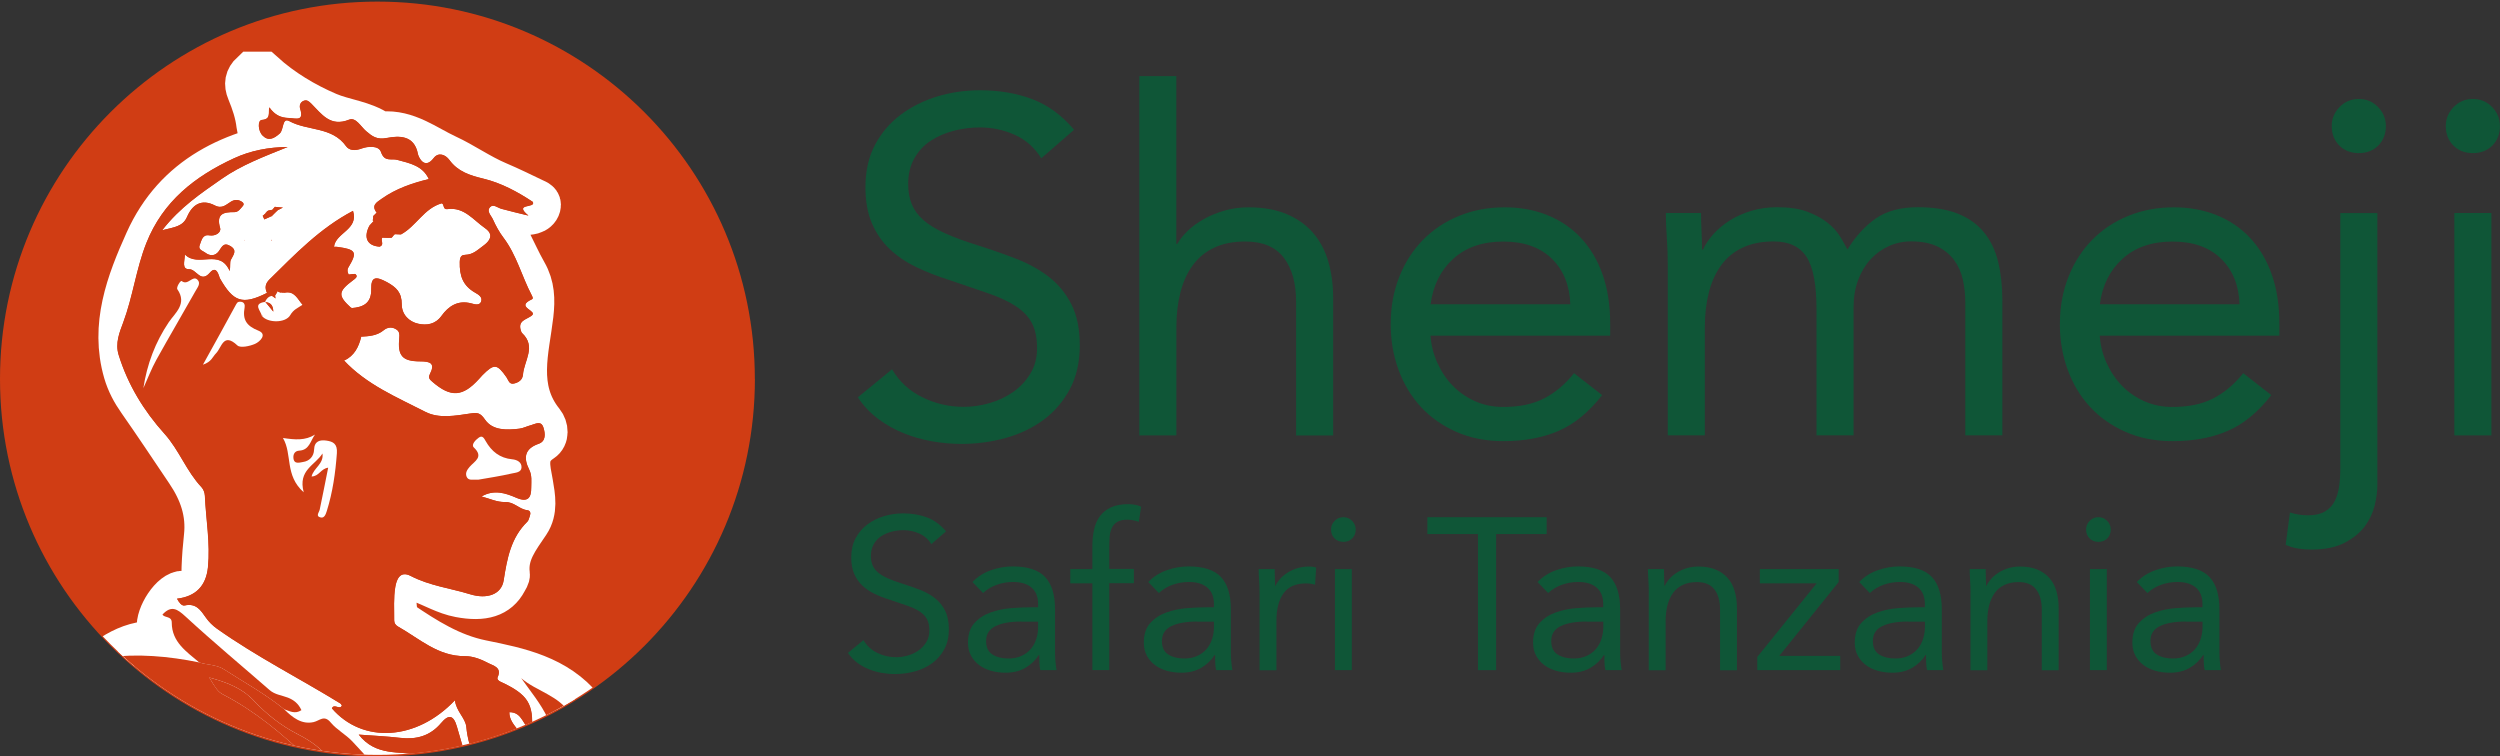
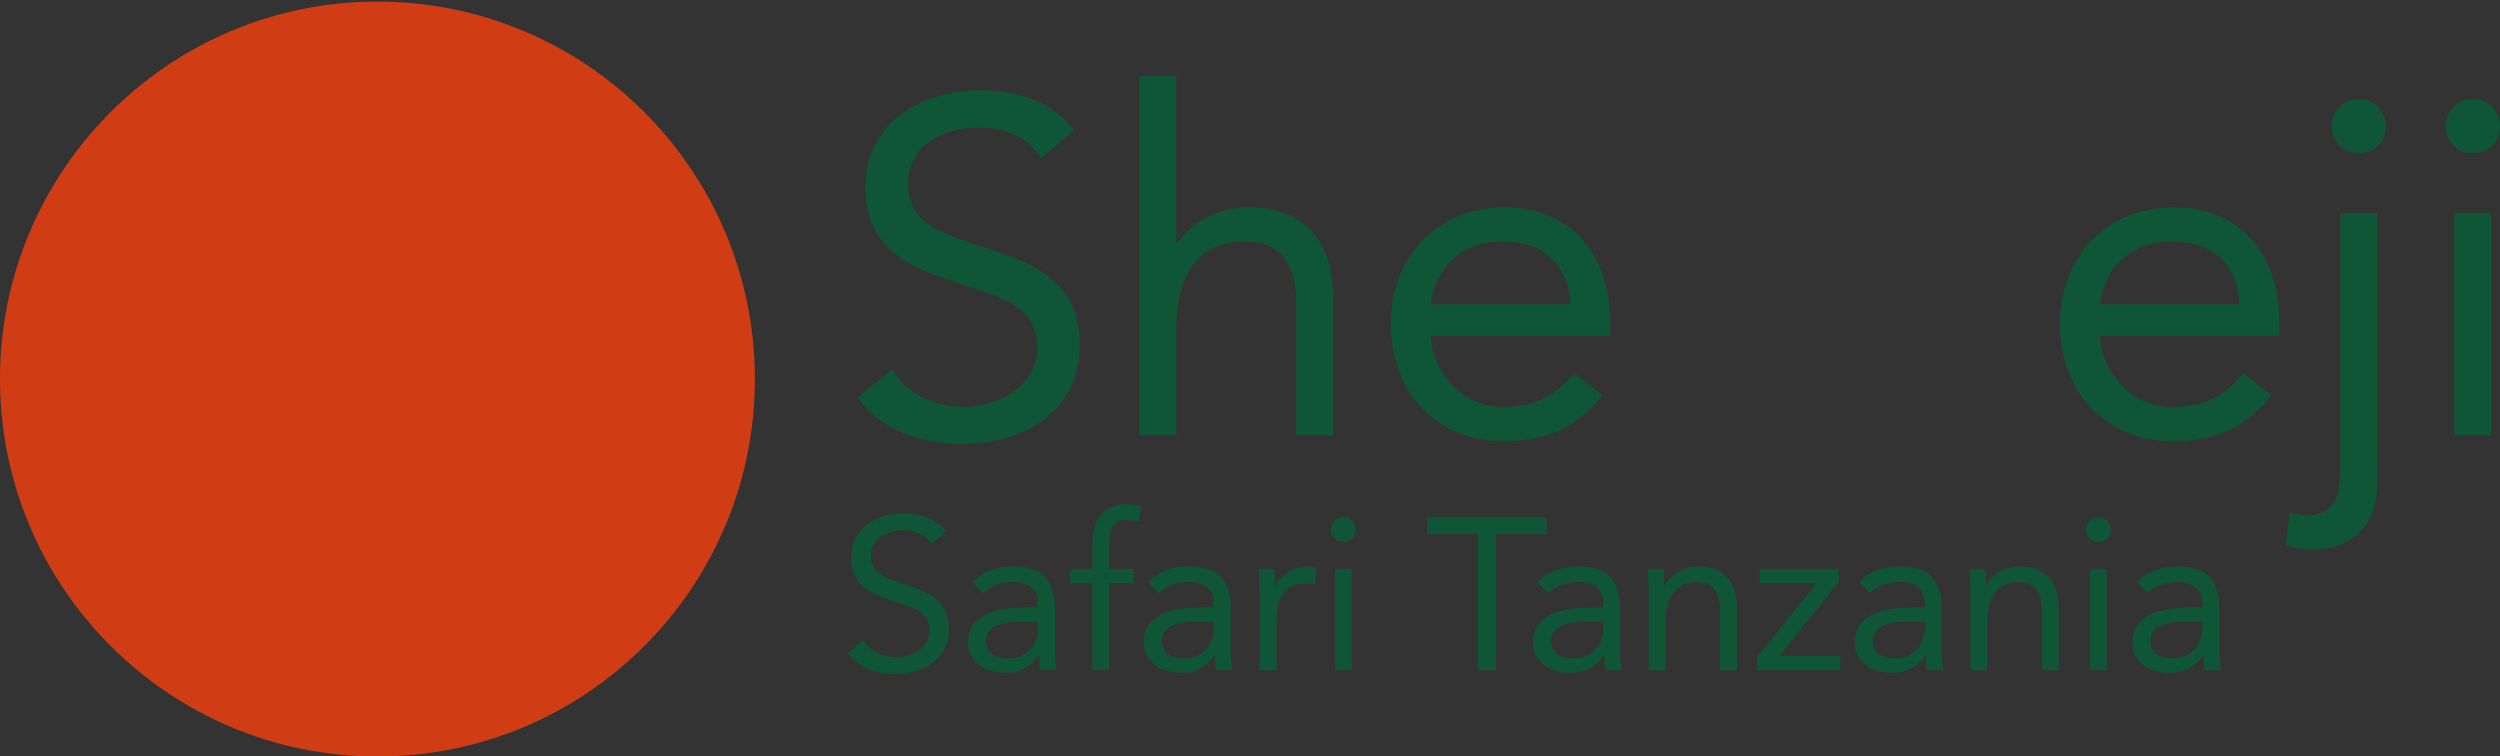
<svg xmlns="http://www.w3.org/2000/svg" id="Capa_2" viewBox="0 0 468.11 141.64">
  <rect x="0" y="0" width="468.11" height="141.64" fill="#333333" stroke="none" />
  <defs>
    <style>      .cls-1, .cls-2 {        fill-rule: evenodd;      }      .cls-1, .cls-3 {        fill: #fff;      }      .cls-2, .cls-4 {        fill: #d03d14;      }      .cls-5 {        fill: #0f5637;      }      .cls-6 {        clip-rule: evenodd;        fill: none;      }      .cls-3 {        stroke: #fff;        stroke-miterlimit: 10;        stroke-width: 7.72px;      }      .cls-7 {        clip-path: url(#clippath);      }    </style>
    <clipPath id="clippath">
-       <path class="cls-6" d="M141.35,70.68c0,39.03-31.64,70.67-70.67,70.67S0,109.7,0,70.68,31.64,0,70.67,0s70.67,31.64,70.67,70.68Z" />
-     </clipPath>
+       </clipPath>
  </defs>
  <g id="Capa_1-2" data-name="Capa_1">
    <g>
      <path class="cls-2" d="M141.35,70.97c0,39.04-31.64,70.68-70.67,70.68S0,110,0,70.97,31.64.3,70.67.3s70.67,31.64,70.67,70.67Z" />
      <g class="cls-7">
        <g>
          <g id="SQ768b">
            <path class="cls-3" d="M127.44,156.54c0,2.29.89,5.46-.25,6.63-1.13,1.15-4.32.26-6.62.26-32.57,0-65.15-.02-97.73.05-2.18,0-2.9-.23-2.87-2.71.17-12.51.08-25.03.08-37.54,2.2-1.57,4.59-2.72,7.28-3.05,1.65-.2,2.4-.77,2.15-2.57-.32-2.37,2.59-6.99,4.84-6.88,3.86.19,3.46-2.13,3.54-4.51.07-1.91.22-3.81.43-5.72.5-4.5-.85-8.36-3.38-12.11-2.99-4.43-5.94-8.89-9.01-13.27-1.16-1.65-2.09-3.38-2.67-5.36-2.57-8.84.55-16.98,3.99-24.62,5.49-12.24,16.37-17.29,29.11-18.97.98-.13,2.53.31,2.55-1.09.02-1.33-1.58-1.38-2.66-1.69-1.28-.38-1.79.51-2.56,1.29-2.05,2.05-5.25,1.37-5.53-1.22-.25-2.24-.96-4.28-1.79-6.3-.6-1.43-.4-2.58.72-3.62h2.3c3.59,3.25,7.8,5.75,12.09,7.59,3.04,1.3,6.64,1.54,9.56,3.54.14.09.37.08.56.07,4.67-.41,8.28,2.53,12.1,4.3,3.22,1.49,6.23,3.65,9.58,5.07,2.29.97,4.52,2.07,6.76,3.14.58.27,1.35.52,1.12,1.41-.18.69-.76,1.14-1.41,1.32-1.13.31-2.28.15-3.41-.12-1.39-.34-2.78-.68-4.86-1.17,3.51,4.06,4.89,8.4,7.12,12.29,1.46,2.55,1.53,5.1,1.2,7.98-.78,6.75-3.09,13.74,1.97,19.99.87,1.08,1.02,2.88-.21,3.68-3.28,2.13-2.34,4.92-1.83,7.85.43,2.5.93,5.18-.61,7.49-1.97,2.95-4.24,5.71-3.73,9.61.05.41-.31.89-.53,1.31-1.49,2.81-4.28,3.71-8.8,2.85-2.67-.5-4.99-1.91-7.5-2.83-1.15-.42-2.37-1.04-3.52-.08-1.19.98-1.19,6.65.15,7.55,4.66,3.15,9.36,6.15,15.07,7.31,7.01,1.42,14.08,2.87,19.02,8.93,2.23,2.74,4.81,5.18,7.23,7.77.72.78,1.08,1.73,1.52,2.69,2.33,5.04,5.56,9.49,9.46,13.45Z" />
          </g>
          <g id="QlRuoZ">
            <g>
              <path class="cls-4" d="M49.19,40.4c.1.22.19.44.29.66v.03c.48-.21.94-.42,1.41-.63.2-.21.41-.41.62-.62.19-.18.39-.37.58-.55l-.04.05c.3-.15.6-.31.9-.46l.02-.14s.02.14,0,.13c-.23-.02-.47-.04-.7-.06-.27-.03-.53-.05-.8-.08-.17.2-.34.4-.52.61-.46,0-.91.03-1.15.53-.22.2-.43.4-.65.59l.03-.06ZM50.9,45.04c.06.03-.33-.35.03-.05-.05-.02-.11-.03-.16-.04.04.03.08.06.12.08ZM45.8,44.91s.02.05.02.06l-.07.09.05-.14ZM73.34,44.51c.18-.22.36-.44.54-.66.4.02.8.03,1.2.05,2.85-1.54,4.31-4.9,7.64-5.83.53.19.16,1.22,1.06,1.09,3.14-.45,4.88,2.08,7.04,3.56,1.15.78,1.6,1.9-.32,3.3-1.13.82-1.9,1.64-3.37,1.7-.55.02-1.01.16-1.04,1.33-.07,2.61.59,4.43,2.84,5.73.61.36,1.51.84,1.15,1.73-.31.75-1.21.47-1.8.31-2.51-.68-4.28.48-5.62,2.35-1.15,1.59-2.77,1.78-4.31,1.46-1.77-.37-3.12-1.75-3.12-3.64,0-2.2-.97-3.18-2.84-4.19-2.01-1.08-2.92-1-2.87,1.31.06,2.69-1.49,3.42-3.71,3.59-2.59-2.35-2.54-3.1.34-5.25.35-.26.91-.61.48-1.06-.21-.22-.87,0-1.33.02-.24-.43-.32-.89-.06-1.33,1.74-2.9,1.47-3.37-2.13-3.86-.19,0-.37,0-.56-.01.3-2.64,4.67-3.19,3.56-6.72-6.21,3.26-10.84,8.13-15.62,12.82-.83.81-.93,1.57-.49,2.54-4.64,2.33-6.32,1.65-8.83-2.76-.14-.24-.54-2.57-1.85-1.04-1.75,2.04-2.51-.66-3.89-.64-1.44.02-.84-1.47-.8-2.77,2.49,2.55,6.52-1.2,8.39,3.11.17-1,0-1.63.21-2.08.46-.95,1.31-1.79-.14-2.63-1.27-.73-1.55.26-2.13,1.03-.66.88-1.63.92-2.51.24-.48-.37-1.41-.55-1.04-1.44.34-.83.47-2.03,1.81-1.8,1.19.19,2.24-.58,2.01-1.36-.78-2.68.61-3.02,2.66-2.99.75,0,1.14-.65,1.57-1.13.32-.36.12-.67-.29-.89-.65-.35-1.21-.34-1.88.04-.92.54-1.65,1.46-3.07.72-2.39-1.23-4.16-.24-5.18,2.14-.78,1.82-2.38,1.94-4.67,2.51,3.41-4.36,7.3-6.93,11.1-9.59,3.79-2.66,8.14-4.26,12.41-6-3.57.04-6.93.67-10.06,2.12-7.3,3.37-13.3,8.05-16.4,15.86-1.92,4.84-2.52,10.02-4.34,14.89-.67,1.8-1.54,3.85-.85,6.07,1.74,5.59,4.71,10.47,8.59,14.77,2.75,3.05,4.11,7.01,6.92,9.99.37.39.61,1.03.63,1.57.2,4.48,1.04,8.93.58,13.43q-.53,5.25-5.79,5.88c.33.65.86,1.4,1.43,1.27,2.16-.49,3.02.92,4.02,2.34.54.77,1.26,1.46,2.03,2.01,7.37,5.22,15.44,9.29,23.12,14.01.12.08.18.27.27.39-.41.88-1.47-.46-1.87.52,5.74,6.63,15.83,6.09,23.04-1.53.21,2.07,1.98,3.34,2.13,5.02.37,4.27,2.55,7.95,3.41,12.05.46,2.17,2.37,2.54,3.87,1.1,2.93-2.81,3.19-7.51.58-10.75-.33-.41-.55-.78.09-1.36,1.29.66,1.78,2.22,2.91,3.14.74-3.01-2.85-4.16-2.81-6.96,2.55-.04,2.54,2.73,4.19,3.54.43-5.08-.71-6.87-5.86-9.25-.35-.16-.7-.46-.51-.86.85-1.84-.92-2.16-1.77-2.62-1.31-.71-2.88-1.31-4.34-1.3-5.08.05-8.55-3.29-12.55-5.54-.46-.26-.72-.64-.72-1.15.02-2.1-.15-4.24.21-6.29.21-1.22.81-3.12,2.88-2.04,3.52,1.84,7.44,2.3,11.16,3.44,3.14.96,5.84.03,6.25-2.62.64-4.08,1.34-7.97,4.44-10.99.25-.25.31-.69.45-1.04.21-.53.12-1.03-.48-1.1-1.5-.17-2.45-1.59-4.17-1.53-1.45.06-2.92-.66-4.39-1.04,2.36-1.36,4.5-.63,6.54.25,2.19.94,2.79-.06,2.77-1.96,0-1.11.17-2.21-.38-3.31-1.08-2.17-.93-3.91,1.78-4.85,1.34-.47,1.25-1.83.9-2.98-.44-1.44-1.49-.73-2.34-.5-.74.19-1.44.57-2.19.66-2.37.28-5.01.37-6.44-1.72-.88-1.29-1.45-1.31-2.68-1.13-2.84.42-5.92,1.01-8.47-.3-5.37-2.75-11.05-5.11-15.28-9.67l.12.04c1.85-.88,2.66-2.51,3.13-4.38l-.07-.05c1.53-.09,3.03-.16,4.32-1.23.69-.57,1.6-.66,2.41-.09.54.37.55.94.49,1.54-.33,3.31.51,4.39,3.88,4.4,1.92,0,2.91.33,1.85,2.39-.36.7-.03,1.01.45,1.42,3.47,3,5.7,2.86,8.8-.58.19-.21.38-.43.58-.64,2.19-2.2,2.74-2.15,4.51.38.36.51.48,1.38,1.39,1.18.89-.2,1.62-.69,1.7-1.69.21-2.59,2.52-5.22-.16-7.75-.13-.12-.19-.33-.25-.51-.58-1.9,1.05-1.99,2.06-2.79,1.1-.86-2.71-1.46-.5-2.77.6-.35.9-.23.48-1.03-1.86-3.54-2.81-7.5-5.29-10.78-.76-1-1.44-2.22-1.97-3.42-.32-.71-1.27-1.53-.52-2.31.59-.62,1.39.13,2.1.33,1.68.47,3.38.85,5.07,1.27-2.92-2.4,1.46-1.3.82-2.56-2.76-1.83-5.87-3.54-9.29-4.36-2.51-.61-4.73-1.31-6.32-3.48-.76-1.04-2.07-1.51-2.94-.37-1.78,2.33-2.87-.29-2.96-.75-.67-3.63-3.66-3.42-5.81-3.01-1.91.36-2.74-.31-3.89-1.28-.99-.85-1.94-2.65-3.17-2.15-3.56,1.43-5.17-1.08-7.1-3-.48-.47-.84-.76-1.43-.52-.62.25-.82.91-.66,1.44.78,2.49-.77,1.81-2.14,1.77-1.46-.05-2.58-.52-3.62-1.99-.25.99.38,2.21-1.38,2.35-.86.07-.75,2.07.12,2.93,1.08,1.08,2.08.6,3.19-.38.82-.73.42-3.08,1.82-2.32,3.42,1.86,7.99,1,10.62,4.69.58.81,1.68.88,2.88.44,1.2-.45,3.23-.59,3.65.63.66,1.96,1.92,1.17,3.06,1.49,2.27.62,4.75,1.07,5.9,3.6-3.12.77-6.13,1.79-8.79,3.67-.96.68-2.06,1.23-.97,2.63l-.05.02c-.2.2-.4.4-.6.59,0,.17-.02.34-.02.51.07.14.1.29.09.45-.26.27-.51.55-.77.83-1.2,2.28-.41,3.85,2.01,3.95l-.05-.04c.9-.36,0-1.22.48-1.69l-.05.04c.39.02.77.03,1.15.04.21,0,.42-.02.62-.02ZM72.78,142.15c1.02,4.52,5.99,8.82,10.33,9.01,1.05.05,2.07.13,3.11.34,3.05.63,3.98-.4,3.08-3.33-1.24-4.01-2.6-7.98-3.72-12.02-.64-2.29-1.56-2.45-2.98-.77-2.05,2.43-4.62,3.13-7.68,2.78-2.47-.29-4.95-.4-7.75-.61,3.2,4.09,7.57,3.06,11.47,3.78-2.06-.1-3.71,1.69-5.86.82ZM102.93,140.95c-1.51,5.67-6.68,7.88-11.14,11.38,3.26.1,4.5-2.62,7.16-3.56-.66,1.52-1.5,2.25-2.41,2.9-.95.68-1.97,1.26-2.96,1.88,6.62-2.1,10.03-6.73,9.36-12.61Z" />
              <path class="cls-2" d="M53.21,132.81c1.53,1.51,3.25,2.9,5.5,2.4,1.16-.26,1.97-1.43,3.22.08,1.12,1.35,2.81,2.23,4.03,3.52,2.62,2.77,5.11,5.66,7.61,8.54.66.77,1.7,1.87,1.13,2.7-.85,1.24-1.78-.26-2.67-.57-2.55-.88-5.29-1-7.87-2.01,2.83,2.35,5.03,5.65,9.2,5.71,3.16.05,5.77.95,7.25,4,1.15,2.38,2.74,4.42,4.76,6.13h-16.65c.02-.13.03-.25.05-.38.12-.91.09-1.99-1.01-1.99-1.35,0-1.97,1.24-2.49,2.37h-.57c-.19-.29-.38-.29-.57,0h-16.08c-.74-.57-1.48-1.13-2.22-1.69-.36-.13-.73-.25-1.09-.38-.2-1.04-.89-1.42-1.89-1.39-.78-.77-1.29-1.64-1-2.8.41-1.63-.32-2.57-1.85-2.96-1.61-.42-2.85-1.49-4.28-2.25-1.16-4-4.84-4.94-7.97-6.54-1.75-3.16-4.38-5.17-7.85-6.11v-16.08c5.86-.76,11.66-.25,17.42.93,1.54.49,3.22.37,4.66,1.31,3.77,2.44,7.73,4.59,11.23,7.45ZM41.77,144.33c-.21.32-.42.64-.63.95.35.12.71.23,1.07.36,1.12,2.16,3.07,3.58,4.67,5.32.26.7.7.68,1.23.31l-.05.05c.57-.99-.48-1.56-.59-2.37,1.5.5,1.33-.55,1.34-1.44v.06c-.98-1.62-2.44-2.59-4.2-3.18-.96-1.49-1.91-2.65-2.9-.02l.07-.04ZM48.22,141.44l-.11-.13v-.2c-.6-.53-1.19-1.06-1.78-1.59-.11-.15-.22-.31-.32-.47-1.23-1.39-2.9-2.11-4.49-2.96-.97-.52-1.68-.6-1.57.85l.07.03c-1.04.9.55,1.23.42,1.93v-.06c.64,2.24,2.92,1.21,4.22,2.12l-.09-.06c.22.2.45.4.67.59.56.63,1.11,1.27,1.69,1.88.81.85,1.95.68,2.51.07.96-1.07-.12-1.59-1-2l-.21-.02ZM62.06,142.64c-1.76-2.48-3.87-3.91-6.28-5.15-3.09-1.58-5.83-3.71-8.22-6.27-2.17-2.32-4.95-3.43-8.38-4.36,1.32,2.16,1.62,2.68,2.65,3.21,5.92,3.07,10.95,7.3,15.77,11.83,1.25,1.17,2.54,1.51,4.47.74Z" />
              <path class="cls-2" d="M92.85,163.34c-.05-.85-.04-1.71-.15-2.55-.21-1.63.47-2.33,2.08-2.77,8.35-2.3,12.32-8.17,12.32-15.68,0-2.94-1.88-5.9-4.57-7.84l.06.06c-1.28-2.76-3.24-5.09-5-7.58,2.91,2.51,7.1,3.22,9.2,6.76.11.18.62.37.73.28,2.6-2.07,2.65,1.1,3.86,1.85-1.84,1.07.21,1.85.2,2.78-.03,1.54,3.36,3.33-.31,4.65-.11.04-.07.51-.1.77,2.14.11.2,1.4.59,2.04,1.49,2.48,1.83,5.32,2.3,8.38,1.65-2.71-.08-5.45.78-8.03.98.49-.34,2.14,1.12,1.95,1.16-.15.63-1.25.74-2.05.29-2.22-.48-4.1-1.44-5.98,2.14,1.83,2.31,4.51,2.76,6.95.98,5.27,2.34,10.55,1.22,15.99h-26.42Z" />
              <path class="cls-2" d="M19.91,139.22c3.47.94,6.1,2.95,7.85,6.11-.71,2.52-1.96,4.72-3.86,6.54-.18.2-.36.4-.55.61-.72.16-1.41.26-1.76-.63.4-.28,1.59-.29.47-1.12-.64-.48-1.43-.78-2.16-1.17v-10.34Z" />
              <path class="cls-2" d="M65.28,51.41c.46-.02,1.12-.24,1.33-.02.43.44-.13.79-.48,1.06-2.88,2.15-2.93,2.9-.34,5.25l.06-.05q-3.91,1.74-1.9,5.7c.15.3.06.74.08,1.12-.49.35-1.6-.07-1.53.83.06.79.62,1.56,1.65,1.6l-.06-.08c.09.21.18.41.27.63,4.24,4.56,9.92,6.92,15.28,9.67,2.55,1.31,5.63.72,8.47.3,1.23-.18,1.8-.17,2.68,1.13,1.43,2.09,4.06,1.99,6.44,1.72.74-.09,1.45-.47,2.19-.66.85-.23,1.91-.94,2.34.5.35,1.14.44,2.51-.9,2.98-2.71.94-2.87,2.68-1.78,4.85.55,1.1.38,2.21.38,3.31.02,1.91-.58,2.9-2.77,1.96-2.03-.88-4.18-1.61-6.54-.25,1.47.38,2.94,1.09,4.39,1.04,1.71-.06,2.66,1.36,4.17,1.53.6.07.69.57.48,1.1-.14.35-.2.79-.45,1.04-3.1,3.03-3.8,6.91-4.44,10.99-.41,2.65-3.11,3.58-6.25,2.62-3.72-1.14-7.64-1.61-11.16-3.44-2.08-1.08-2.67.82-2.88,2.04-.35,2.05-.18,4.19-.21,6.29,0,.5.26.89.72,1.15,4,2.26,7.47,5.59,12.55,5.54,1.46-.01,3.03.59,4.34,1.3.85.46,2.62.78,1.77,2.62-.19.4.16.7.51.86,5.15,2.37,6.29,4.17,5.86,9.25-1.65-.81-1.64-3.58-4.19-3.54-.04,2.8,3.55,3.95,2.81,6.96-1.14-.92-1.63-2.48-2.91-3.14-.65.59-.43.95-.09,1.36,2.61,3.24,2.34,7.94-.58,10.75-1.5,1.44-3.42,1.07-3.87-1.1-.86-4.09-3.04-7.78-3.41-12.05-.15-1.68-1.92-2.95-2.13-5.02-7.21,7.62-17.3,8.16-23.04,1.53.4-.98,1.46.36,1.87-.52-.08-.12-.14-.31-.27-.39-7.68-4.73-15.75-8.79-23.12-14.01-.76-.55-1.49-1.24-2.03-2.01-1-1.42-1.85-2.83-4.02-2.34-.56.12-1.09-.62-1.43-1.27q5.24-.63,5.79-5.88c.45-4.5-.38-8.95-.58-13.43-.03-.54-.27-1.18-.63-1.57-2.82-2.98-4.18-6.94-6.92-9.99-3.87-4.3-6.85-9.17-8.59-14.77-.69-2.21.18-4.27.85-6.07,1.82-4.87,2.42-10.05,4.34-14.89,3.1-7.81,9.1-12.48,16.4-15.86,3.14-1.45,6.5-2.09,10.06-2.12-4.28,1.74-8.62,3.34-12.41,6-3.8,2.66-7.69,5.23-11.1,9.59,2.3-.58,3.89-.69,4.67-2.51,1.02-2.38,2.78-3.38,5.18-2.14,1.42.73,2.15-.19,3.07-.72.66-.38,1.23-.4,1.88-.04.41.22.61.54.29.89-.43.48-.82,1.14-1.57,1.13-2.05-.02-3.44.31-2.66,2.99.23.78-.82,1.55-2.01,1.36-1.34-.22-1.47.98-1.81,1.8-.37.9.56,1.08,1.04,1.44.88.68,1.86.64,2.51-.24.58-.77.86-1.76,2.13-1.03,1.45.84.59,1.68.14,2.63-.22.45-.04,1.08-.21,2.08-1.87-4.3-5.9-.56-8.39-3.11-.04,1.3-.64,2.78.8,2.77,1.38-.02,2.14,2.68,3.89.64,1.31-1.53,1.71.8,1.85,1.04,2.51,4.41,4.18,5.09,8.83,2.76.24-.03.48-.05.71-.08.08.21.17.42.26.63-.71.1-1.08.58-1.35,1.18l.07-.06c-2.48.35-.75,1.7-.63,2.67v-.06c1.02,1.38,4.45,1.42,5.33-.13.58-1.03,1.47-1.36,2.29-1.92l-.05.03c.19,0,.38,0,.58,0,.54-.17,1.08-.35,1.62-.53,2.68-1.1,4.95-2.72,6.51-5.23l-.04.09ZM60.39,84.9c.29,1.96-1.66,2.72-2.04,4.32,1.4-.02,1.71-1.46,3.11-1.65-.54,2.7-1.03,5.27-1.58,7.83-.12.57-.85,1.3.21,1.5.64.13.9-.56,1.12-1.24,1.09-3.53,1.61-7.12,1.88-10.8.13-1.77-.71-2.18-1.96-2.36-1.18-.17-2.25.06-2.31,1.69-.04,1.29-.88,2.15-2.1,2.32-.55.08-1.65.53-1.77-.74-.08-.78.29-1.35,1.1-1.39,1.89-.1,2.07-1.81,2.94-3.01-1.82,1.15-3.74.98-6,.64,1.81,3.07.29,6.99,3.89,10.17-1.12-4.2,2.14-5.05,3.52-7.28ZM89.6,89.81c1.77-.32,4.04-.65,6.26-1.16.64-.15,1.72-.17,1.78-1.09.08-1.04-.87-1.48-1.74-1.56-2.32-.22-3.87-1.47-4.97-3.41-.29-.5-.59-1.14-1.27-.66-.62.43-1.49,1.34-.95,1.85,1.91,1.81.14,2.56-.78,3.63-.43.5-.86,1.11-.58,1.82.32.82,1.1.55,2.24.58ZM37.99,68.3c1.64-.55,1.83-1.52,2.43-2.1,1.12-1.09,1.37-4.03,4.03-1.51.55.52,2.31.14,3.3-.29.91-.4,2.35-1.79.65-2.47-2.28-.9-3.02-2.09-2.6-4.33.08-.44-.02-1.01-.66-1.08-.35-.04-.65-.04-.9.43-1.95,3.62-3.96,7.2-6.25,11.36ZM26.84,72.71c.81-1.79,1.51-3.64,2.46-5.36,2.39-4.32,4.91-8.58,7.33-12.88.34-.62,1.04-1.4.36-2.09-.93-.93-1.77,1.17-2.95.25-.23-.18-1.08,1.18-.82,1.54,1.89,2.72-.44,4.44-1.6,6.15-2.55,3.76-4.08,7.86-4.77,12.39Z" />
              <path class="cls-2" d="M65.8,57.69c2.22-.17,3.77-.91,3.71-3.59-.05-2.31.86-2.39,2.87-1.31,1.87,1.01,2.84,1.99,2.84,4.19,0,1.89,1.35,3.27,3.12,3.64,1.54.33,3.16.13,4.31-1.46,1.34-1.87,3.11-3.02,5.62-2.35.59.16,1.49.44,1.8-.31.36-.9-.54-1.38-1.15-1.73-2.24-1.3-2.9-3.13-2.84-5.73.03-1.17.49-1.31,1.04-1.33,1.47-.05,2.25-.88,3.37-1.7,1.92-1.4,1.47-2.51.32-3.3-2.16-1.48-3.89-4-7.04-3.56-.9.13-.53-.9-1.06-1.09.62-.38,1.18-1.1,1.98-.85,1.35.41,1.96-.71,2.03-1.41.08-.9-1.11-1.33-1.9-1.17-1.74.35-3.09-.51-4.54-1.11-1.15-2.53-3.63-2.98-5.9-3.6-1.14-.31-2.4.48-3.06-1.49-.41-1.22-2.44-1.08-3.65-.63-1.19.45-2.3.38-2.88-.44-2.62-3.69-7.2-2.83-10.62-4.69-1.4-.76-.99,1.59-1.82,2.32-1.11.98-2.11,1.46-3.19.38-.87-.86-.98-2.87-.12-2.93,1.75-.14,1.13-1.36,1.38-2.35,1.04,1.47,2.16,1.94,3.62,1.99,1.38.05,2.92.72,2.14-1.77-.17-.54.03-1.19.66-1.44.58-.24.95.05,1.43.52,1.93,1.92,3.53,4.44,7.1,3,1.24-.5,2.18,1.3,3.17,2.15,1.15.98,1.98,1.64,3.89,1.28,2.15-.41,5.14-.62,5.81,3.01.09.47,1.18,3.08,2.96.75.87-1.14,2.18-.67,2.94.37,1.59,2.17,3.81,2.87,6.32,3.48,3.42.82,6.54,2.53,9.29,4.36.64,1.25-3.74.16-.82,2.56-1.69-.42-3.39-.8-5.07-1.27-.71-.2-1.51-.95-2.1-.33-.74.78.21,1.59.52,2.31.54,1.2,1.21,2.42,1.97,3.42,2.48,3.28,3.43,7.24,5.29,10.78.42.8.12.68-.48,1.03-2.21,1.3,1.6,1.9.5,2.77-1.01.8-2.64.89-2.06,2.79.06.18.12.39.25.51,2.69,2.53.37,5.16.16,7.75-.08.99-.81,1.49-1.7,1.69-.91.2-1.03-.67-1.39-1.18-1.77-2.53-2.32-2.58-4.51-.38-.2.2-.38.42-.58.64-3.1,3.44-5.34,3.58-8.8.58-.47-.41-.8-.73-.45-1.42,1.05-2.06.06-2.39-1.85-2.39-3.37-.01-4.21-1.09-3.88-4.4.06-.6.05-1.17-.49-1.54-.81-.57-1.72-.48-2.41.09-1.29,1.07-2.79,1.14-4.32,1.23,1.5-2.44.8-4.2-1.68-5.41l-.06.05Z" />
              <path class="cls-2" d="M72.78,142.15c2.15.87,3.79-.92,5.86-.82-3.91-.72-8.28.31-11.47-3.78,2.79.21,5.28.32,7.75.61,3.06.36,5.63-.34,7.68-2.78,1.42-1.68,2.35-1.52,2.98.77,1.12,4.04,2.49,8.01,3.72,12.02.9,2.94-.03,3.96-3.08,3.33-1.04-.21-2.05-.29-3.11-.34-4.34-.19-9.31-4.49-10.33-9.01Z" />
              <path class="cls-2" d="M53.21,132.81c-3.5-2.86-7.46-5.01-11.23-7.45-1.44-.93-3.12-.82-4.66-1.31-2.39-2.03-5.16-3.83-5.16-7.47,0-1.28-1.33-.83-1.74-1.51,1.66-1.77,2.76-1.07,4.33.38,5.12,4.72,10.48,9.18,15.73,13.76.99.86,2.26.97,3.41,1.41,1.08.42,1.98,1.09,2.55,2.35-1.2.81-2.21.17-3.22-.16Z" />
              <path class="cls-2" d="M80.29,33.52c1.45.6,2.8,1.46,4.54,1.11.79-.16,1.98.27,1.9,1.17-.06.7-.67,1.82-2.03,1.41-.8-.24-1.36.47-1.98.85-3.32.93-4.78,4.29-7.64,5.83-.32-.17-.64-.34-.97-.51-.3,0-.59-.01-.89-.01v.03c-.17-1.74-1.85-2.35-2.7-3.59-1.08-1.4.02-1.95.97-2.63,2.66-1.88,5.66-2.9,8.79-3.67Z" />
              <path class="cls-2" d="M50.69,54.76c-.24.03-.48.05-.71.08-.43-.96-.33-1.72.49-2.54,4.78-4.7,9.41-9.56,15.62-12.82,1.1,3.53-3.27,4.08-3.56,6.72-.78.38-1.46.87-1.81,1.72-.2.19-.4.38-.6.58-.39.19-.77.39-1.16.58-.57.58-1.13,1.16-1.69,1.74-.31-.02-.62-.04-.93-.06-1.04.85-2.08,1.7-3.12,2.55v.97l.02-.1c-.2.23-.41.45-.61.68-.24-.1-.48-.18-.72-.27,0,0,.06.01.06.01-.43.06-.85.11-1.27.17Z" />
              <path class="cls-2" d="M102.54,134.5c.37.87.64,1.79,1.14,2.59,5.25,8.46-.78,15.69-7.01,19.44-.31.19-.72.31-1.09.32-.91.03-2.22.61-2.59-.41-.48-1.33,1.09-1.2,1.83-1.64.99-.58,2.03-1.07,3-1.68,6.66-4.22,8.1-9.17,4.78-16.36-.34-.73-1.06-1.48.03-2.21,0,0-.07-.06-.07-.06Z" />
              <path class="cls-2" d="M115.28,140.39c.96,1.87,1.73,3.76,1.44,5.98-.11.8.43,1.89-.74,2.05-1.46.19-.14-1.46-1.12-1.95-.87,2.58.87,5.32-.78,8.03-.47-3.06-.8-5.9-2.3-8.38-.39-.65,1.55-1.94-.59-2.04.03-.26,0-.73.1-.77,3.67-1.32.28-3.11.31-4.65.02-.93-2.04-1.71-.2-2.78,1.29,1.51,2.59,3.02,3.88,4.52Z" />
              <path class="cls-2" d="M102.93,140.95c.67,5.88-2.73,10.51-9.36,12.61.99-.62,2.01-1.2,2.96-1.88.9-.65,1.75-1.38,2.41-2.9-2.66.94-3.9,3.66-7.16,3.56,4.46-3.5,9.64-5.71,11.14-11.38Z" />
              <path class="cls-2" d="M65.86,57.64c2.48,1.21,3.18,2.96,1.68,5.41l.07.05c-.93.17-1.85.37-2.53,1.13,0,0,.07-.16.07-.16l-.1.1c.21.44.1.75-.36.93l.05.05c-.19-.18-.37-.37-.56-.55l-.14-.16c-.02-.38.08-.81-.08-1.12q-2-3.96,1.9-5.7Z" />
              <path class="cls-2" d="M63.08,46.22c3.61.49,3.87.96,2.13,3.86-.26.44-.18.89.06,1.33l.04-.09c-.8.02-1.6.03-2.39.04.8-.86,2.26-1.51,1.7-2.96-.48-1.24-1.88,0-2.74-.55.4-.55.79-1.09,1.19-1.64Z" />
              <path class="cls-2" d="M71.61,44.45c-.48.47.42,1.33-.48,1.69,0,0-.09-.05-.09-.05l.14.09c-2.42-.11-3.21-1.67-2.01-3.95.54,1.04,1.27,1.87,2.44,2.22Z" />
              <path class="cls-2" d="M71.61,44.45c-1.17-.35-1.9-1.18-2.44-2.22.26-.28.51-.56.77-.83-.05-.04-.14-.08-.14-.12,0-.11.03-.22.06-.33,0-.17.01-.34.02-.51.2-.2.4-.4.6-.59l.05-.02c.85,1.23,2.52,1.85,2.7,3.59-.75.07-1.26.49-1.67,1.08l.05-.04Z" />
              <path class="cls-2" d="M65.09,64.24c.67-.76,1.59-.96,2.53-1.13-.47,1.87-1.28,3.49-3.13,4.38-.13-.22-.26-.44-.39-.67l.06.08c.18-.6.36-1.19.54-1.78.46-.18.58-.49.36-.93l.03.05Z" />
              <path class="cls-2" d="M63.08,46.22c-.4.54-.79,1.09-1.19,1.64l-.21.13c-.34-.04-.69-.07-1.03-.11l.06.05c.34-.84,1.02-1.34,1.81-1.72.18,0,.37,0,.56.01Z" />
              <path class="cls-2" d="M71.56,44.48c.41-.59.92-1.01,1.67-1.08v-.03c0,.18.02.37.06.55l.06-.07c-.21.22-.43.43-.65.64l.02.04c-.38-.02-.77-.03-1.16-.05Z" />
              <path class="cls-2" d="M50.89,40.45c-.46.21-.93.42-1.39.63.1-.23.21-.45.31-.68l-.07.07h1.22l-.07-.02Z" />
              <path class="cls-2" d="M49.8,39.87c.23-.5.68-.53,1.15-.53l-.05-.07c0,.21,0,.42,0,.63l.07-.07c-.41,0-.81,0-1.21,0l.06.04Z" />
              <path class="cls-2" d="M74.11,43.38c.32.17.65.34.97.51-.4-.02-.8-.03-1.2-.05l.04.07c.05-.18.11-.36.19-.54Z" />
              <path class="cls-2" d="M49.81,40.4c-.1.23-.21.45-.31.68,0,0-.02-.03-.02-.03-.1-.22-.19-.44-.29-.66l-.03.06c.22-.02.43-.04.65-.06Z" />
              <path class="cls-2" d="M69.86,40.94c-.02.11-.06.22-.06.33,0,.04.09.08.14.12.01-.16-.01-.31-.09-.45Z" />
              <path class="cls-2" d="M73.88,43.85c-.18.22-.36.44-.54.66h.01c0-.23,0-.45,0-.66l-.06.07c.21,0,.42,0,.63,0l-.04-.07Z" />
              <path class="cls-2" d="M45.82,44.97l-.02-.05.02.05Z" />
              <path class="cls-2" d="M50.94,45c-.37-.31.02.07-.04.04l.04-.04Z" />
              <path class="cls-2" d="M73.34,44.51c-.21,0-.41.01-.62.02l-.02-.04c.22,0,.44,0,.65.01h-.01Z" />
              <polygon class="cls-2" points="45.8 44.91 45.74 45.06 45.82 44.97 45.8 44.91" />
              <path class="cls-2" d="M52.98,38.87l-.02-.14s-.02.14-.03.13c-.01,0,.04,0,.04,0Z" />
              <path class="cls-2" d="M50.95,39.33c.18-.2.35-.4.52-.61,0,.2-.01.4-.02.59l.08-.06c-.21,0-.42,0-.63,0l.05.07Z" />
              <path class="cls-2" d="M51.45,39.32c0-.2.01-.4.02-.59.27.03.53.05.8.08-.07.18-.15.35-.22.52l.04-.05c-.21.02-.42.03-.64.04Z" />
              <path class="cls-2" d="M52.05,39.33c.08-.17.15-.35.22-.52.23.02.46.04.7.06,0,0-.05,0-.03,0-.29.16-.59.31-.89.46Z" />
              <path class="cls-2" d="M51.45,39.32c.21-.01.43-.02.64-.04-.19.18-.39.37-.58.55l.02.06v-.64l-.08.06Z" />
              <path class="cls-2" d="M49.81,40.4c-.22.02-.43.04-.65.06.21-.2.43-.4.65-.59l-.06-.04c0,.21,0,.43,0,.64l.07-.07Z" />
              <path class="cls-2" d="M51.51,39.83c-.21.2-.41.41-.62.62l.07.02v-.64l-.07.07h.64l-.02-.06Z" />
              <path class="cls-2" d="M70.48,39.83c-.2.2-.4.4-.6.59.2-.2.4-.4.6-.59Z" />
              <path class="cls-2" d="M49.19,40.4c.1.22.19.44.29.66-.1-.22-.19-.44-.29-.66Z" />
              <path class="cls-2" d="M64.09,66.81c.13.22.26.44.39.67l-.12-.04c-.09-.21-.18-.42-.27-.63Z" />
              <path class="cls-2" d="M50.9,45.04s-.08-.06-.12-.08c.05.01.1.02.16.04,0,0-.03.05-.03.05Z" />
              <path class="cls-2" d="M62.06,142.64c-1.92.77-3.22.43-4.47-.74-4.82-4.52-9.85-8.76-15.77-11.83-1.03-.53-1.33-1.04-2.65-3.21,3.43.93,6.21,2.03,8.38,4.36,2.39,2.55,5.13,4.69,8.22,6.27,2.41,1.23,4.52,2.67,6.28,5.15Z" />
              <path class="cls-2" d="M39.95,136.94c-.11-1.45.6-1.37,1.57-.85,1.59.85,3.26,1.56,4.49,2.96-1.8-.3-2.31.3-1.35,1.93-1.3-.92-3.58.12-4.22-2.12.24.13.48.24.72.36,0,0-.05.06-.05.06-.23-.12-.45-.24-.68-.37.14-.7-1.46-1.02-.42-1.93.05.01.11.03.16.04-.08-.03-.16-.05-.23-.07ZM42.15,138.09c-.07-.15-.1-.39-.22-.43-.12-.05-.32.07-.49.12.09.15.15.36.28.43.08.05.28-.07.42-.12Z" />
              <path class="cls-2" d="M48.43,141.46c.88.41,1.97.92,1,2-.55.62-1.7.79-2.51-.07-.58-.61-1.13-1.25-1.69-1.88,0,0-.05.05-.05.05-.03-.06-.11-.14-.09-.17.06-.09.15-.17.23-.25-.09-.12-.18-.23-.27-.35-.05-.9.57-1.12,1.27-1.27.59.53,1.19,1.06,1.78,1.59-.62-.08-1.14.05-1.33.72-.03.09.2.25.3.38.34-.31.69-.6,1.03-.91,0,0,.11.13.11.13l.09.2.12-.18Z" />
              <path class="cls-2" d="M46.33,139.52c-.7.15-1.32.37-1.27,1.27-.16.04-.32.09-.49.13l.09.06c-.97-1.63-.45-2.23,1.35-1.93.1.16.21.32.33.47Z" />
              <path class="cls-2" d="M48.11,141.3c-.34.3-.69.6-1.03.91-.11-.13-.33-.29-.3-.38.19-.67.71-.81,1.33-.72v.2Z" />
              <polygon class="cls-2" points="48.43 141.46 48.31 141.64 48.22 141.44 48.43 141.46" />
              <path class="cls-2" d="M44.56,140.91c.17-.04.33-.08.49-.13.09.12.17.23.27.35-.01.15-.06.29-.14.42,0,0,.05-.05.05-.05-.22-.19-.45-.39-.67-.59Z" />
              <path class="cls-2" d="M41.16,139.21c-.24-.12-.48-.23-.72-.36,0,0,0,.06,0,.06.22.12.45.24.68.36l.05-.06Z" />
              <path class="cls-1" d="M60.39,84.9c-1.38,2.24-4.64,3.08-3.52,7.28-3.6-3.19-2.09-7.1-3.89-10.17,2.26.34,4.19.51,6-.64-.87,1.2-1.05,2.9-2.94,3.01-.8.04-1.17.62-1.1,1.39.12,1.26,1.23.81,1.77.74,1.22-.17,2.06-1.03,2.1-2.32.06-1.63,1.12-1.86,2.31-1.69,1.24.18,2.09.59,1.96,2.36-.27,3.68-.78,7.28-1.88,10.8-.21.68-.48,1.37-1.12,1.24-1.06-.21-.33-.93-.21-1.5.54-2.56,1.04-5.12,1.58-7.83-1.4.19-1.71,1.63-3.11,1.65.38-1.6,2.33-2.36,2.04-4.32Z" />
              <path class="cls-1" d="M89.6,89.81c-1.14-.03-1.92.24-2.24-.58-.28-.71.15-1.32.58-1.82.92-1.07,2.69-1.82.78-3.63-.54-.51.33-1.42.95-1.85.68-.48.98.16,1.27.66,1.1,1.94,2.65,3.19,4.97,3.41.87.08,1.81.52,1.74,1.56-.06.92-1.14.94-1.78,1.09-2.22.51-4.49.85-6.26,1.16Z" />
              <path class="cls-1" d="M37.99,68.3c2.29-4.15,4.3-7.74,6.25-11.36.25-.47.55-.47.9-.43.64.07.74.64.66,1.08-.41,2.24.32,3.43,2.6,4.33,1.7.68.26,2.07-.65,2.47-.99.43-2.75.81-3.3.29-2.67-2.52-2.92.42-4.03,1.51-.6.59-.79,1.55-2.43,2.1Z" />
              <path class="cls-1" d="M26.84,72.71c.69-4.53,2.23-8.62,4.77-12.39,1.16-1.71,3.49-3.44,1.6-6.15-.25-.36.59-1.72.82-1.54,1.18.92,2.03-1.18,2.95-.25.68.69-.02,1.47-.36,2.09-2.42,4.31-4.94,8.56-7.33,12.88-.95,1.72-1.65,3.58-2.46,5.36Z" />
              <path class="cls-1" d="M51.91,54.58c.24.1.48.18.72.28l-.04-.07c.22,0,.45,0,.67,0l-.06.04c1.94-.47,2.51,1.18,3.45,2.24-.83.56-1.71.89-2.29,1.92-.88,1.56-4.31,1.51-5.34.13,0,0,.15-.05.15-.05l-.14.12c-.12-.97-1.85-2.32.64-2.67.43.53.87,1.05,1.51,1.83-.06-1.38-.68-1.73-1.58-1.77.27-.6.64-1.08,1.34-1.18l-.06-.04c.26.18.51.36.76.54,0,0-.05.02-.05.02-.02-.19-.05-.38-.08-.57l-.05.07c.15-.28.29-.55.44-.83Z" />
              <path class="cls-2" d="M56.66,57.06c-.94-1.06-1.52-2.7-3.45-2.24.01-.22.02-.43.03-.65l-.02.1v-.97c1.04-.85,2.08-1.7,3.12-2.55.12.2.24.4.35.6-.19.19-.38.38-.57.57-.21.16-.41.32-.61.48-.12.29-.23.58-.36.87,0,0-.17-.12-.17-.12l.12.11c.12-.31.24-.61.36-.92.16.11.33.22.49.32,1.14,1.49,2.35,2.64,4.19.92-.04.21-.09.42-.13.62.02.2.04.41.06.61-.42.58-.84,1.15-1.26,1.72-.54.18-1.08.36-1.62.53-.19,0-.39,0-.58,0l.05-.03Z" />
              <path class="cls-2" d="M58.82,56.55c.42-.57.84-1.15,1.26-1.72v.02c.23-.21.44-.43.65-.64l-.04.06c.97-.83,2.04-1.58,2.34-2.94l-.09.04c.8-.01,1.59-.03,2.39-.04-1.56,2.51-3.83,4.12-6.51,5.23Z" />
              <path class="cls-2" d="M64.69,65.11c-.18.59-.36,1.18-.54,1.78-1.03-.04-1.59-.81-1.65-1.6-.07-.91,1.04-.49,1.53-.83l.14.16c.19.19.37.37.56.55l-.05-.05Z" />
              <path class="cls-2" d="M50.69,54.76c.43-.05.85-.11,1.27-.16-.17.27-.33.55-.49.81l.05-.07c-.21,0-.42,0-.63,0l.06.04c-.08-.21-.17-.42-.25-.63Z" />
              <path class="cls-2" d="M56.62,57.09c.19,0,.38,0,.58,0-.19,0-.39,0-.58,0Z" />
              <polygon class="cls-2" points="49.04 59.18 49.18 59.06 49.02 59.11 49.04 59.18" />
              <path class="cls-2" d="M73.92,43.92c-.21,0-.42,0-.63,0-.05-.18-.07-.36-.07-.55.29,0,.59,0,.89.01-.08.18-.14.35-.19.54Z" />
              <path class="cls-2" d="M57.27,50.81c.56-.58,1.12-1.16,1.69-1.74l-.03-.06c.02.41.03.82.05,1.23-.59.17-1.18.34-1.78.51l.06.06Z" />
              <path class="cls-2" d="M58.96,49.08c.39-.19.77-.39,1.16-.58l-.04-.04c.07.15.12.3.14.46-.09.08-.17.17-.26.24-.34-.05-.68-.1-1.03-.15l.03.06Z" />
-               <path class="cls-2" d="M53.24,54.18c-.01.22-.02.43-.03.65l.06-.04c-.22,0-.45,0-.67,0l.04.07c.2-.23.4-.46.61-.68Z" />
-               <path class="cls-2" d="M51.47,55.41c.16-.27.33-.54.49-.81,0,0-.06-.01-.06-.01-.15.27-.29.55-.44.83Z" />
              <path class="cls-2" d="M60.12,48.5c.2-.19.4-.38.6-.58,0,0-.06-.05-.06-.05-.02.37-.22.56-.58.59l.04.04Z" />
              <path class="cls-2" d="M56.69,51.35c-.12-.2-.23-.4-.35-.6.31.02.62.04.93.06l-.06-.06c.03.16.08.32.14.48-.08.06-.15.13-.23.19-.16-.04-.32-.07-.48-.1l.06.03Z" />
              <path class="cls-2" d="M64.74,65.17c-.19-.18-.37-.37-.56-.55.19.19.37.37.56.55Z" />
              <polygon class="cls-2" points="65.05 64.19 65.16 64.08 65.09 64.24 65.05 64.19" />
              <path class="cls-2" d="M61.9,47.85c.86.55,2.25-.69,2.74.55.56,1.44-.9,2.09-1.7,2.96l.09-.04c-1.34.18-2.02-1.75-3.5-1.09.15-.36.29-.71.44-1.07.09-.08.17-.16.26-.24.49-.31.98-.63,1.47-.94l.21-.13Z" />
              <polygon class="cls-2" points="71.18 46.18 71.04 46.09 71.13 46.14 71.18 46.18" />
              <path class="cls-2" d="M61.69,47.98c-.49.31-.98.62-1.47.94-.02-.16-.07-.31-.14-.46.36-.03.56-.22.58-.59.34.04.69.08,1.03.11Z" />
              <path class="cls-2" d="M73.35,44.5c-.22,0-.44-.01-.65-.01.21-.21.43-.43.65-.64,0,.22,0,.43,0,.65Z" />
              <path class="cls-2" d="M50.96,39.83v.64h-1.22c0-.21,0-.43,0-.64.4,0,.81,0,1.21,0Z" />
              <path class="cls-2" d="M51.53,39.89h-.64c0-.21,0-.42,0-.63.21,0,.42,0,.63,0v.64Z" />
              <path class="cls-2" d="M42.15,138.09c-.15.05-.34.17-.42.12-.13-.08-.19-.28-.28-.43.17-.05.36-.17.49-.12.11.04.15.28.22.43Z" />
              <path class="cls-2" d="M39.95,136.94c.08.02.15.05.23.07-.06-.02-.11-.03-.16-.04,0,0-.07-.03-.07-.03Z" />
              <path class="cls-2" d="M41.11,139.27s.04-.06.05-.06l-.05.06Z" />
              <path class="cls-2" d="M45.18,141.55c.08-.12.12-.27.14-.42-.08.08-.17.16-.23.25-.02.03.06.11.09.17Z" />
              <path class="cls-2" d="M49.6,56.57c.9.04,1.52.39,1.58,1.77-.64-.78-1.08-1.3-1.51-1.83,0,0-.07.06-.07.06Z" />
              <path class="cls-2" d="M52.6,54.79c.22,0,.45,0,.67,0-.22,0-.45,0-.67,0Z" />
              <path class="cls-2" d="M50.88,55.35c.21,0,.42,0,.63,0,.03.19.05.38.08.57l.06-.02c-.26-.18-.51-.36-.77-.54Z" />
              <path class="cls-2" d="M51.59,55.91s.04-.02.05-.02c0,0-.05.02-.05.02Z" />
              <path class="cls-2" d="M60.15,53.59c-1.84,1.73-3.05.57-4.19-.92.08-.11.16-.22.23-.34.09-.11.19-.21.3-.3.09-.09.18-.18.28-.27.11-.12.23-.23.35-.35.08-.06.15-.13.23-.19.5-.01.9.11.95.71,0,0,.08.1.08.1l-.03-.16c2.7-1.48,1.42.94,1.74,1.78l.07-.07Z" />
              <path class="cls-2" d="M60.01,54.22c.05-.21.09-.41.14-.62,0,0-.07.06-.07.06.2.2.41.4.61.6l.04-.06c-.21,0-.43-.01-.65-.02l-.07.03Z" />
              <path class="cls-2" d="M60.07,54.83c-.02-.2-.04-.4-.06-.61,0,0,.06-.03.06-.03,0,.22,0,.44,0,.65v-.02Z" />
              <path class="cls-2" d="M56.12,51.92c.19-.19.38-.38.57-.57l-.06-.03c.05.15.09.3.13.45-.09.09-.19.18-.28.27-.15-.03-.29-.08-.43-.14l.06.03Z" />
              <path class="cls-2" d="M55.51,52.41c.2-.16.41-.32.61-.48l-.06-.03c.05.15.09.29.13.44-.08.11-.16.22-.23.34-.16-.1-.33-.22-.49-.32l.05.06Z" />
              <path class="cls-2" d="M55.46,52.35c-.12.3-.24.61-.36.92l.05.02c.12-.29.24-.58.36-.88l-.05-.06Z" />
              <path class="cls-2" d="M55.1,53.27l-.12-.11s.16.11.17.12c0,0-.05-.01-.05-.01Z" />
              <path class="cls-2" d="M60.68,54.26c-.2-.2-.41-.4-.61-.6-.33-.84.96-3.26-1.74-1.78l-.05.06c-.03-.6-.44-.73-.94-.71-.06-.16-.1-.31-.14-.48.59-.17,1.18-.34,1.78-.51l-.06-.05h.67l-.07.04c1.49-.67,2.17,1.27,3.5,1.09-.3,1.36-1.36,2.11-2.34,2.94Z" />
              <path class="cls-2" d="M60.09,54.84c0-.22,0-.43,0-.65.21,0,.43,0,.65.02-.21.21-.42.42-.64.64Z" />
              <path class="cls-2" d="M59.96,49.16c-.15.35-.29.71-.44,1.07l.07-.04h-.67l.06.05c-.02-.41-.03-.82-.05-1.23.34.05.68.1,1.03.15Z" />
              <path class="cls-2" d="M56.76,51.77c-.04-.15-.09-.3-.13-.45.16.03.32.07.48.1-.12.11-.23.23-.35.35Z" />
              <path class="cls-2" d="M56.19,52.34c-.03-.15-.07-.3-.13-.44.14.06.28.11.43.14-.11.09-.21.19-.3.3Z" />
              <path class="cls-2" d="M58.33,51.88l.03.16s-.07-.1-.08-.1c0,0,.05-.06.05-.06Z" />
            </g>
          </g>
        </g>
      </g>
    </g>
    <g>
      <path class="cls-5" d="M194.98,29.65c-1.25-2.02-2.91-3.48-4.98-4.41-2.08-.92-4.24-1.38-6.5-1.38-1.66,0-3.29.21-4.9.62-1.6.42-3.04,1.04-4.32,1.87-1.28.83-2.3,1.93-3.07,3.29-.77,1.37-1.16,2.97-1.16,4.81,0,1.42.22,2.69.67,3.78.45,1.1,1.17,2.09,2.18,2.98,1.01.89,2.37,1.72,4.09,2.49,1.72.77,3.83,1.54,6.32,2.31,2.43.77,4.79,1.6,7.08,2.49,2.28.89,4.3,2.02,6.05,3.38,1.75,1.37,3.14,3.07,4.18,5.12,1.04,2.05,1.56,4.61,1.56,7.7s-.62,5.87-1.87,8.19c-1.25,2.31-2.89,4.23-4.94,5.74s-4.41,2.64-7.07,3.38c-2.67.74-5.43,1.11-8.28,1.11-1.84,0-3.68-.16-5.52-.49-1.84-.33-3.6-.83-5.29-1.51s-3.28-1.57-4.76-2.67c-1.48-1.1-2.76-2.45-3.83-4.05l6.41-5.25c1.36,2.31,3.26,4.06,5.7,5.25,2.43,1.19,5.01,1.78,7.74,1.78,1.6,0,3.22-.24,4.85-.71,1.63-.47,3.1-1.17,4.41-2.09,1.3-.92,2.37-2.06,3.2-3.43.83-1.36,1.25-2.94,1.25-4.72,0-1.96-.33-3.54-.98-4.76-.65-1.22-1.66-2.27-3.03-3.16-1.37-.89-3.09-1.69-5.16-2.4-2.08-.71-4.51-1.54-7.3-2.49-2.26-.71-4.33-1.53-6.23-2.45-1.9-.92-3.55-2.05-4.94-3.38-1.39-1.33-2.49-2.94-3.29-4.81-.8-1.87-1.2-4.11-1.2-6.72,0-3.03.59-5.67,1.78-7.92,1.19-2.25,2.79-4.14,4.81-5.65,2.02-1.51,4.3-2.65,6.85-3.43,2.55-.77,5.22-1.16,8.01-1.16,3.56,0,6.81.55,9.74,1.65,2.94,1.1,5.56,3.01,7.88,5.74l-6.14,5.34Z" />
      <path class="cls-5" d="M213.32,14.25h6.94v31.42h.18c.47-.83,1.13-1.65,1.96-2.45.83-.8,1.82-1.53,2.98-2.18,1.16-.65,2.45-1.19,3.87-1.6s2.94-.62,4.54-.62c2.73,0,5.09.42,7.08,1.25,1.99.83,3.63,1.99,4.94,3.47,1.3,1.48,2.27,3.28,2.89,5.38.62,2.11.93,4.41.93,6.9v25.72h-6.94v-25.01c0-3.5-.77-6.26-2.31-8.28-1.54-2.02-3.95-3.03-7.21-3.03-2.26,0-4.2.39-5.83,1.16-1.63.77-2.97,1.87-4,3.29-1.04,1.42-1.81,3.11-2.31,5.07-.5,1.96-.76,4.12-.76,6.5v20.29h-6.94V14.25Z" />
      <path class="cls-5" d="M300,73.97c-2.49,3.2-5.22,5.44-8.19,6.72-2.97,1.28-6.41,1.91-10.32,1.91-3.26,0-6.2-.58-8.81-1.74-2.61-1.16-4.82-2.71-6.63-4.67-1.81-1.96-3.2-4.27-4.18-6.94-.98-2.67-1.47-5.52-1.47-8.54,0-3.2.53-6.16,1.6-8.86,1.07-2.7,2.55-5.01,4.45-6.94,1.9-1.93,4.15-3.43,6.76-4.49,2.61-1.07,5.46-1.6,8.54-1.6,2.91,0,5.58.49,8.01,1.47,2.43.98,4.52,2.4,6.27,4.27,1.75,1.87,3.1,4.15,4.05,6.85.95,2.7,1.42,5.77,1.42,9.21v2.23h-33.64c.12,1.78.55,3.49,1.29,5.12.74,1.63,1.7,3.06,2.89,4.27,1.19,1.22,2.58,2.18,4.18,2.89,1.6.71,3.35,1.07,5.25,1.07,3.03,0,5.58-.53,7.65-1.6,2.08-1.07,3.95-2.64,5.61-4.72l5.25,4.09ZM294.03,56.97c-.12-3.56-1.28-6.41-3.47-8.54-2.2-2.14-5.22-3.2-9.08-3.2s-6.97,1.07-9.34,3.2c-2.37,2.14-3.8,4.98-4.27,8.54h26.16Z" />
-       <path class="cls-5" d="M312.28,49.76c0-1.9-.06-3.68-.18-5.34-.12-1.66-.18-3.17-.18-4.54h6.59c0,1.13.03,2.26.09,3.38.06,1.13.09,2.29.09,3.47h.18c.47-1.01,1.14-1.99,2-2.94.86-.95,1.88-1.79,3.07-2.54,1.19-.74,2.52-1.33,4-1.78,1.48-.44,3.08-.67,4.81-.67,2.25,0,4.14.28,5.65.84,1.51.57,2.77,1.25,3.78,2.05,1.01.8,1.79,1.66,2.36,2.58.56.92,1.02,1.74,1.38,2.45,1.54-2.49,3.32-4.43,5.34-5.83,2.02-1.39,4.63-2.09,7.83-2.09,2.97,0,5.46.4,7.48,1.2,2.02.8,3.65,1.96,4.89,3.47s2.14,3.35,2.67,5.52c.53,2.17.8,4.58.8,7.25v25.27h-6.94v-24.92c0-1.42-.15-2.82-.45-4.18-.3-1.36-.83-2.58-1.6-3.65-.77-1.07-1.81-1.93-3.12-2.58-1.31-.65-2.97-.98-4.98-.98-1.48,0-2.88.3-4.18.89-1.31.59-2.45,1.42-3.43,2.49-.98,1.07-1.75,2.36-2.31,3.87-.56,1.51-.85,3.19-.85,5.03v24.03h-6.94v-23.58c0-4.63-.62-7.91-1.87-9.83-1.25-1.93-3.29-2.89-6.14-2.89-2.26,0-4.2.39-5.83,1.16-1.63.77-2.97,1.87-4,3.29-1.04,1.42-1.81,3.11-2.31,5.07-.5,1.96-.76,4.12-.76,6.5v20.29h-6.94v-31.77Z" />
      <path class="cls-5" d="M425.3,73.97c-2.49,3.2-5.22,5.44-8.19,6.72-2.97,1.28-6.41,1.91-10.32,1.91-3.26,0-6.2-.58-8.81-1.74-2.61-1.16-4.82-2.71-6.63-4.67-1.81-1.96-3.2-4.27-4.18-6.94-.98-2.67-1.47-5.52-1.47-8.54,0-3.2.53-6.16,1.6-8.86,1.07-2.7,2.55-5.01,4.45-6.94,1.9-1.93,4.15-3.43,6.76-4.49,2.61-1.07,5.46-1.6,8.54-1.6,2.91,0,5.58.49,8.01,1.47,2.43.98,4.52,2.4,6.27,4.27,1.75,1.87,3.1,4.15,4.05,6.85.95,2.7,1.42,5.77,1.42,9.21v2.23h-33.64c.12,1.78.55,3.49,1.29,5.12.74,1.63,1.71,3.06,2.89,4.27,1.19,1.22,2.58,2.18,4.18,2.89,1.6.71,3.35,1.07,5.25,1.07,3.03,0,5.58-.53,7.65-1.6,2.08-1.07,3.95-2.64,5.61-4.72l5.25,4.09ZM419.34,56.97c-.12-3.56-1.28-6.41-3.47-8.54-2.2-2.14-5.22-3.2-9.08-3.2s-6.97,1.07-9.34,3.2c-2.37,2.14-3.8,4.98-4.27,8.54h26.16Z" />
      <path class="cls-5" d="M445.15,90.88c0,1.07-.16,2.3-.49,3.69-.33,1.39-.93,2.7-1.82,3.92-.89,1.22-2.15,2.25-3.78,3.12-1.63.86-3.72,1.29-6.27,1.29-.83,0-1.65-.06-2.45-.18-.8-.12-1.59-.36-2.36-.71l.8-6.05c1.13.36,2.25.53,3.38.53,1.3,0,2.36-.24,3.16-.71.8-.48,1.41-1.11,1.82-1.91.41-.8.7-1.74.85-2.8.15-1.07.22-2.2.22-3.38v-47.79h6.94v50.99ZM436.6,23.6c0-1.36.49-2.55,1.47-3.56.98-1.01,2.18-1.51,3.6-1.51s2.62.5,3.6,1.51c.98,1.01,1.47,2.2,1.47,3.56,0,1.48-.48,2.7-1.42,3.65-.95.95-2.17,1.42-3.65,1.42s-2.7-.47-3.65-1.42c-.95-.95-1.42-2.17-1.42-3.65Z" />
      <path class="cls-5" d="M457.96,23.6c0-1.36.49-2.55,1.47-3.56.98-1.01,2.18-1.51,3.6-1.51s2.62.5,3.6,1.51c.98,1.01,1.47,2.2,1.47,3.56,0,1.48-.48,2.7-1.42,3.65-.95.95-2.17,1.42-3.65,1.42s-2.7-.47-3.65-1.42c-.95-.95-1.42-2.17-1.42-3.65ZM459.56,39.88h6.94v41.65h-6.94v-41.65Z" />
    </g>
    <g>
      <path class="cls-5" d="M174.4,101.9c-.57-.92-1.32-1.58-2.27-2-.94-.42-1.93-.63-2.95-.63-.75,0-1.5.09-2.22.28-.73.19-1.38.47-1.96.85-.58.38-1.05.88-1.4,1.5-.35.62-.53,1.35-.53,2.18,0,.65.1,1.22.3,1.72.2.5.53.95.99,1.35s1.08.78,1.86,1.13c.78.35,1.74.7,2.87,1.05,1.11.35,2.18.73,3.22,1.13,1.04.4,1.95.92,2.75,1.54.79.62,1.43,1.4,1.9,2.33.47.93.71,2.1.71,3.5s-.28,2.67-.85,3.72c-.57,1.05-1.31,1.92-2.25,2.61s-2,1.2-3.22,1.54-2.47.51-3.76.51c-.84,0-1.67-.08-2.51-.22-.84-.15-1.64-.38-2.41-.69-.77-.31-1.49-.71-2.16-1.21-.67-.5-1.25-1.11-1.74-1.84l2.91-2.39c.62,1.05,1.48,1.85,2.59,2.39,1.1.54,2.28.81,3.52.81.73,0,1.46-.11,2.2-.32.74-.21,1.41-.53,2-.95s1.08-.94,1.46-1.56c.38-.62.57-1.33.57-2.14,0-.89-.15-1.61-.45-2.16-.3-.55-.76-1.03-1.38-1.44-.62-.4-1.4-.77-2.35-1.09-.94-.32-2.05-.7-3.32-1.13-1.03-.32-1.97-.69-2.83-1.11-.86-.42-1.61-.93-2.25-1.54-.63-.61-1.13-1.33-1.5-2.18-.36-.85-.55-1.87-.55-3.05,0-1.38.27-2.58.81-3.6.54-1.02,1.27-1.88,2.18-2.57.92-.69,1.95-1.21,3.11-1.56,1.16-.35,2.37-.53,3.64-.53,1.62,0,3.09.25,4.43.75s2.53,1.37,3.58,2.61l-2.79,2.43Z" />
      <path class="cls-5" d="M182.09,108.97c.97-1,2.12-1.73,3.46-2.2,1.33-.47,2.69-.71,4.07-.71,2.8,0,4.83.66,6.07,1.98,1.24,1.32,1.86,3.33,1.86,6.03v8.13c0,.54.03,1.1.08,1.68.05.58.12,1.11.2,1.6h-3.03c-.11-.43-.17-.91-.18-1.44-.01-.53-.02-.99-.02-1.4h-.08c-.62.97-1.45,1.77-2.49,2.39-1.04.62-2.29.93-3.74.93-.97,0-1.88-.12-2.73-.36-.85-.24-1.59-.6-2.22-1.07-.63-.47-1.14-1.06-1.52-1.76-.38-.7-.57-1.51-.57-2.43,0-1.56.4-2.79,1.21-3.68s1.81-1.55,3.01-1.98c1.2-.43,2.49-.7,3.88-.81,1.39-.11,2.66-.16,3.82-.16h1.21v-.57c0-1.38-.41-2.41-1.23-3.12-.82-.7-1.98-1.05-3.46-1.05-1.03,0-2.03.17-3.01.51-.98.34-1.85.86-2.61,1.56l-1.98-2.06ZM191.23,116.38c-2.02,0-3.63.28-4.81.85s-1.78,1.5-1.78,2.79c0,1.19.4,2.03,1.19,2.53s1.79.75,2.97.75c.92,0,1.72-.15,2.41-.46.69-.31,1.26-.72,1.72-1.23.46-.51.81-1.11,1.05-1.8s.38-1.42.4-2.2v-1.21h-3.15Z" />
      <path class="cls-5" d="M204.54,109.22h-4.13v-2.67h4.13v-4.25c0-1.16.11-2.22.32-3.18.22-.96.59-1.79,1.11-2.49s1.22-1.25,2.08-1.64c.86-.39,1.93-.59,3.2-.59.4,0,.84.04,1.29.12.46.08.84.2,1.13.36l-.44,2.83c-.76-.27-1.47-.4-2.14-.4-.81,0-1.44.14-1.9.42-.46.28-.8.67-1.03,1.17s-.36,1.1-.4,1.8c-.04.7-.06,1.46-.06,2.27v3.56h4.61v2.67h-4.61v16.26h-3.16v-16.26Z" />
      <path class="cls-5" d="M215.01,108.97c.97-1,2.12-1.73,3.46-2.2,1.33-.47,2.69-.71,4.07-.71,2.8,0,4.83.66,6.07,1.98,1.24,1.32,1.86,3.33,1.86,6.03v8.13c0,.54.03,1.1.08,1.68.05.58.12,1.11.2,1.6h-3.03c-.11-.43-.17-.91-.18-1.44-.01-.53-.02-.99-.02-1.4h-.08c-.62.97-1.45,1.77-2.49,2.39-1.04.62-2.29.93-3.74.93-.97,0-1.88-.12-2.73-.36-.85-.24-1.59-.6-2.22-1.07-.63-.47-1.14-1.06-1.52-1.76-.38-.7-.57-1.51-.57-2.43,0-1.56.4-2.79,1.21-3.68s1.81-1.55,3.01-1.98c1.2-.43,2.49-.7,3.88-.81,1.39-.11,2.66-.16,3.82-.16h1.21v-.57c0-1.38-.41-2.41-1.23-3.12-.82-.7-1.98-1.05-3.46-1.05-1.03,0-2.03.17-3.01.51-.98.34-1.85.86-2.61,1.56l-1.98-2.06ZM224.15,116.38c-2.02,0-3.63.28-4.81.85s-1.78,1.5-1.78,2.79c0,1.19.4,2.03,1.19,2.53s1.79.75,2.97.75c.92,0,1.72-.15,2.41-.46.69-.31,1.26-.72,1.72-1.23.46-.51.81-1.11,1.05-1.8s.38-1.42.4-2.2v-1.21h-3.15Z" />
      <path class="cls-5" d="M235.84,111.04c0-.86-.03-1.67-.08-2.43-.05-.75-.08-1.44-.08-2.06h2.99c0,.51.01,1.03.04,1.54.03.51.04,1.04.04,1.58h.08c.22-.46.52-.9.91-1.33.39-.43.86-.81,1.4-1.15.54-.34,1.15-.61,1.82-.81.67-.2,1.4-.3,2.18-.3.22,0,.43.01.65.04.22.03.43.08.65.16l-.2,3.2c-.54-.16-1.11-.24-1.7-.24-1.94,0-3.35.63-4.23,1.88-.88,1.25-1.31,2.97-1.31,5.16v9.22h-3.16v-14.44Z" />
      <path class="cls-5" d="M249.23,99.15c0-.62.22-1.16.67-1.62.44-.46.99-.69,1.64-.69s1.19.23,1.64.69c.44.46.67,1,.67,1.62,0,.67-.22,1.23-.65,1.66s-.98.65-1.66.65-1.23-.22-1.66-.65c-.43-.43-.65-.98-.65-1.66ZM249.96,106.55h3.16v18.93h-3.16v-18.93Z" />
      <path class="cls-5" d="M289.6,100h-9.46v25.48h-3.4v-25.48h-9.47v-3.16h22.33v3.16Z" />
      <path class="cls-5" d="M287.9,108.97c.97-1,2.12-1.73,3.46-2.2s2.69-.71,4.07-.71c2.8,0,4.83.66,6.07,1.98,1.24,1.32,1.86,3.33,1.86,6.03v8.13c0,.54.03,1.1.08,1.68s.12,1.11.2,1.6h-3.03c-.11-.43-.17-.91-.18-1.44-.01-.53-.02-.99-.02-1.4h-.08c-.62.97-1.45,1.77-2.49,2.39-1.04.62-2.29.93-3.74.93-.97,0-1.88-.12-2.73-.36-.85-.24-1.59-.6-2.22-1.07-.63-.47-1.14-1.06-1.52-1.76-.38-.7-.57-1.51-.57-2.43,0-1.56.4-2.79,1.21-3.68.81-.89,1.81-1.55,3.01-1.98s2.49-.7,3.88-.81c1.39-.11,2.66-.16,3.82-.16h1.21v-.57c0-1.38-.41-2.41-1.23-3.12-.82-.7-1.98-1.05-3.46-1.05-1.03,0-2.03.17-3.01.51-.98.34-1.85.86-2.61,1.56l-1.98-2.06ZM297.05,116.38c-2.02,0-3.63.28-4.81.85-1.19.57-1.78,1.5-1.78,2.79,0,1.19.4,2.03,1.19,2.53.79.5,1.79.75,2.97.75.92,0,1.72-.15,2.41-.46.69-.31,1.26-.72,1.72-1.23.46-.51.81-1.11,1.05-1.8.24-.69.38-1.42.41-2.2v-1.21h-3.16Z" />
      <path class="cls-5" d="M308.73,111.04c0-.86-.03-1.67-.08-2.43-.05-.75-.08-1.44-.08-2.06h2.99c0,.51.01,1.03.04,1.54.03.51.04,1.04.04,1.58h.08c.22-.46.52-.9.91-1.33.39-.43.86-.81,1.4-1.15.54-.34,1.15-.61,1.82-.81.67-.2,1.4-.3,2.18-.3,1.24,0,2.31.19,3.22.57s1.65.9,2.25,1.58c.59.67,1.03,1.49,1.31,2.45.28.96.42,2,.42,3.13v11.69h-3.16v-11.37c0-1.59-.35-2.84-1.05-3.76-.7-.92-1.79-1.38-3.28-1.38-1.03,0-1.91.18-2.65.53-.74.35-1.35.85-1.82,1.5s-.82,1.42-1.05,2.31c-.23.89-.34,1.88-.34,2.95v9.22h-3.16v-14.44Z" />
      <path class="cls-5" d="M329.04,123.01l11.12-13.79h-10.64v-2.67h14.76v2.43l-11.12,13.83h11.41v2.67h-15.53v-2.47Z" />
      <path class="cls-5" d="M348.13,108.97c.97-1,2.12-1.73,3.46-2.2s2.69-.71,4.07-.71c2.8,0,4.83.66,6.07,1.98,1.24,1.32,1.86,3.33,1.86,6.03v8.13c0,.54.03,1.1.08,1.68s.12,1.11.2,1.6h-3.03c-.11-.43-.17-.91-.18-1.44-.01-.53-.02-.99-.02-1.4h-.08c-.62.97-1.45,1.77-2.49,2.39-1.04.62-2.29.93-3.74.93-.97,0-1.88-.12-2.73-.36-.85-.24-1.59-.6-2.22-1.07-.63-.47-1.14-1.06-1.52-1.76-.38-.7-.57-1.51-.57-2.43,0-1.56.4-2.79,1.21-3.68.81-.89,1.81-1.55,3.01-1.98s2.49-.7,3.88-.81c1.39-.11,2.66-.16,3.82-.16h1.21v-.57c0-1.38-.41-2.41-1.23-3.12-.82-.7-1.98-1.05-3.46-1.05-1.03,0-2.03.17-3.01.51-.98.34-1.85.86-2.61,1.56l-1.98-2.06ZM357.27,116.38c-2.02,0-3.63.28-4.81.85-1.19.57-1.78,1.5-1.78,2.79,0,1.19.4,2.03,1.19,2.53.79.5,1.79.75,2.97.75.92,0,1.72-.15,2.41-.46.69-.31,1.26-.72,1.72-1.23.46-.51.81-1.11,1.05-1.8.24-.69.38-1.42.41-2.2v-1.21h-3.16Z" />
      <path class="cls-5" d="M368.97,111.04c0-.86-.03-1.67-.08-2.43-.05-.75-.08-1.44-.08-2.06h2.99c0,.51.01,1.03.04,1.54.03.51.04,1.04.04,1.58h.08c.22-.46.52-.9.91-1.33.39-.43.86-.81,1.4-1.15.54-.34,1.15-.61,1.82-.81.67-.2,1.4-.3,2.18-.3,1.24,0,2.31.19,3.22.57s1.65.9,2.25,1.58c.59.67,1.03,1.49,1.31,2.45.28.96.42,2,.42,3.13v11.69h-3.16v-11.37c0-1.59-.35-2.84-1.05-3.76-.7-.92-1.79-1.38-3.28-1.38-1.03,0-1.91.18-2.65.53-.74.35-1.35.85-1.82,1.5s-.82,1.42-1.05,2.31c-.23.89-.34,1.88-.34,2.95v9.22h-3.16v-14.44Z" />
      <path class="cls-5" d="M390.61,99.15c0-.62.22-1.16.67-1.62.45-.46.99-.69,1.64-.69s1.19.23,1.64.69c.45.46.67,1,.67,1.62,0,.67-.22,1.23-.65,1.66s-.99.65-1.66.65-1.23-.22-1.66-.65c-.43-.43-.65-.98-.65-1.66ZM391.33,106.55h3.16v18.93h-3.16v-18.93Z" />
      <path class="cls-5" d="M400.11,108.97c.97-1,2.12-1.73,3.46-2.2s2.69-.71,4.07-.71c2.8,0,4.83.66,6.07,1.98,1.24,1.32,1.86,3.33,1.86,6.03v8.13c0,.54.03,1.1.08,1.68s.12,1.11.2,1.6h-3.03c-.11-.43-.17-.91-.18-1.44-.01-.53-.02-.99-.02-1.4h-.08c-.62.97-1.45,1.77-2.49,2.39-1.04.62-2.29.93-3.74.93-.97,0-1.88-.12-2.73-.36-.85-.24-1.59-.6-2.22-1.07-.63-.47-1.14-1.06-1.52-1.76-.38-.7-.57-1.51-.57-2.43,0-1.56.4-2.79,1.21-3.68.81-.89,1.81-1.55,3.01-1.98s2.49-.7,3.88-.81c1.39-.11,2.66-.16,3.82-.16h1.21v-.57c0-1.38-.41-2.41-1.23-3.12-.82-.7-1.98-1.05-3.46-1.05-1.03,0-2.03.17-3.01.51-.98.34-1.85.86-2.61,1.56l-1.98-2.06ZM409.25,116.38c-2.02,0-3.63.28-4.81.85-1.19.57-1.78,1.5-1.78,2.79,0,1.19.4,2.03,1.19,2.53.79.5,1.79.75,2.97.75.92,0,1.72-.15,2.41-.46.69-.31,1.26-.72,1.72-1.23.46-.51.81-1.11,1.05-1.8.24-.69.38-1.42.41-2.2v-1.21h-3.16Z" />
    </g>
  </g>
</svg>